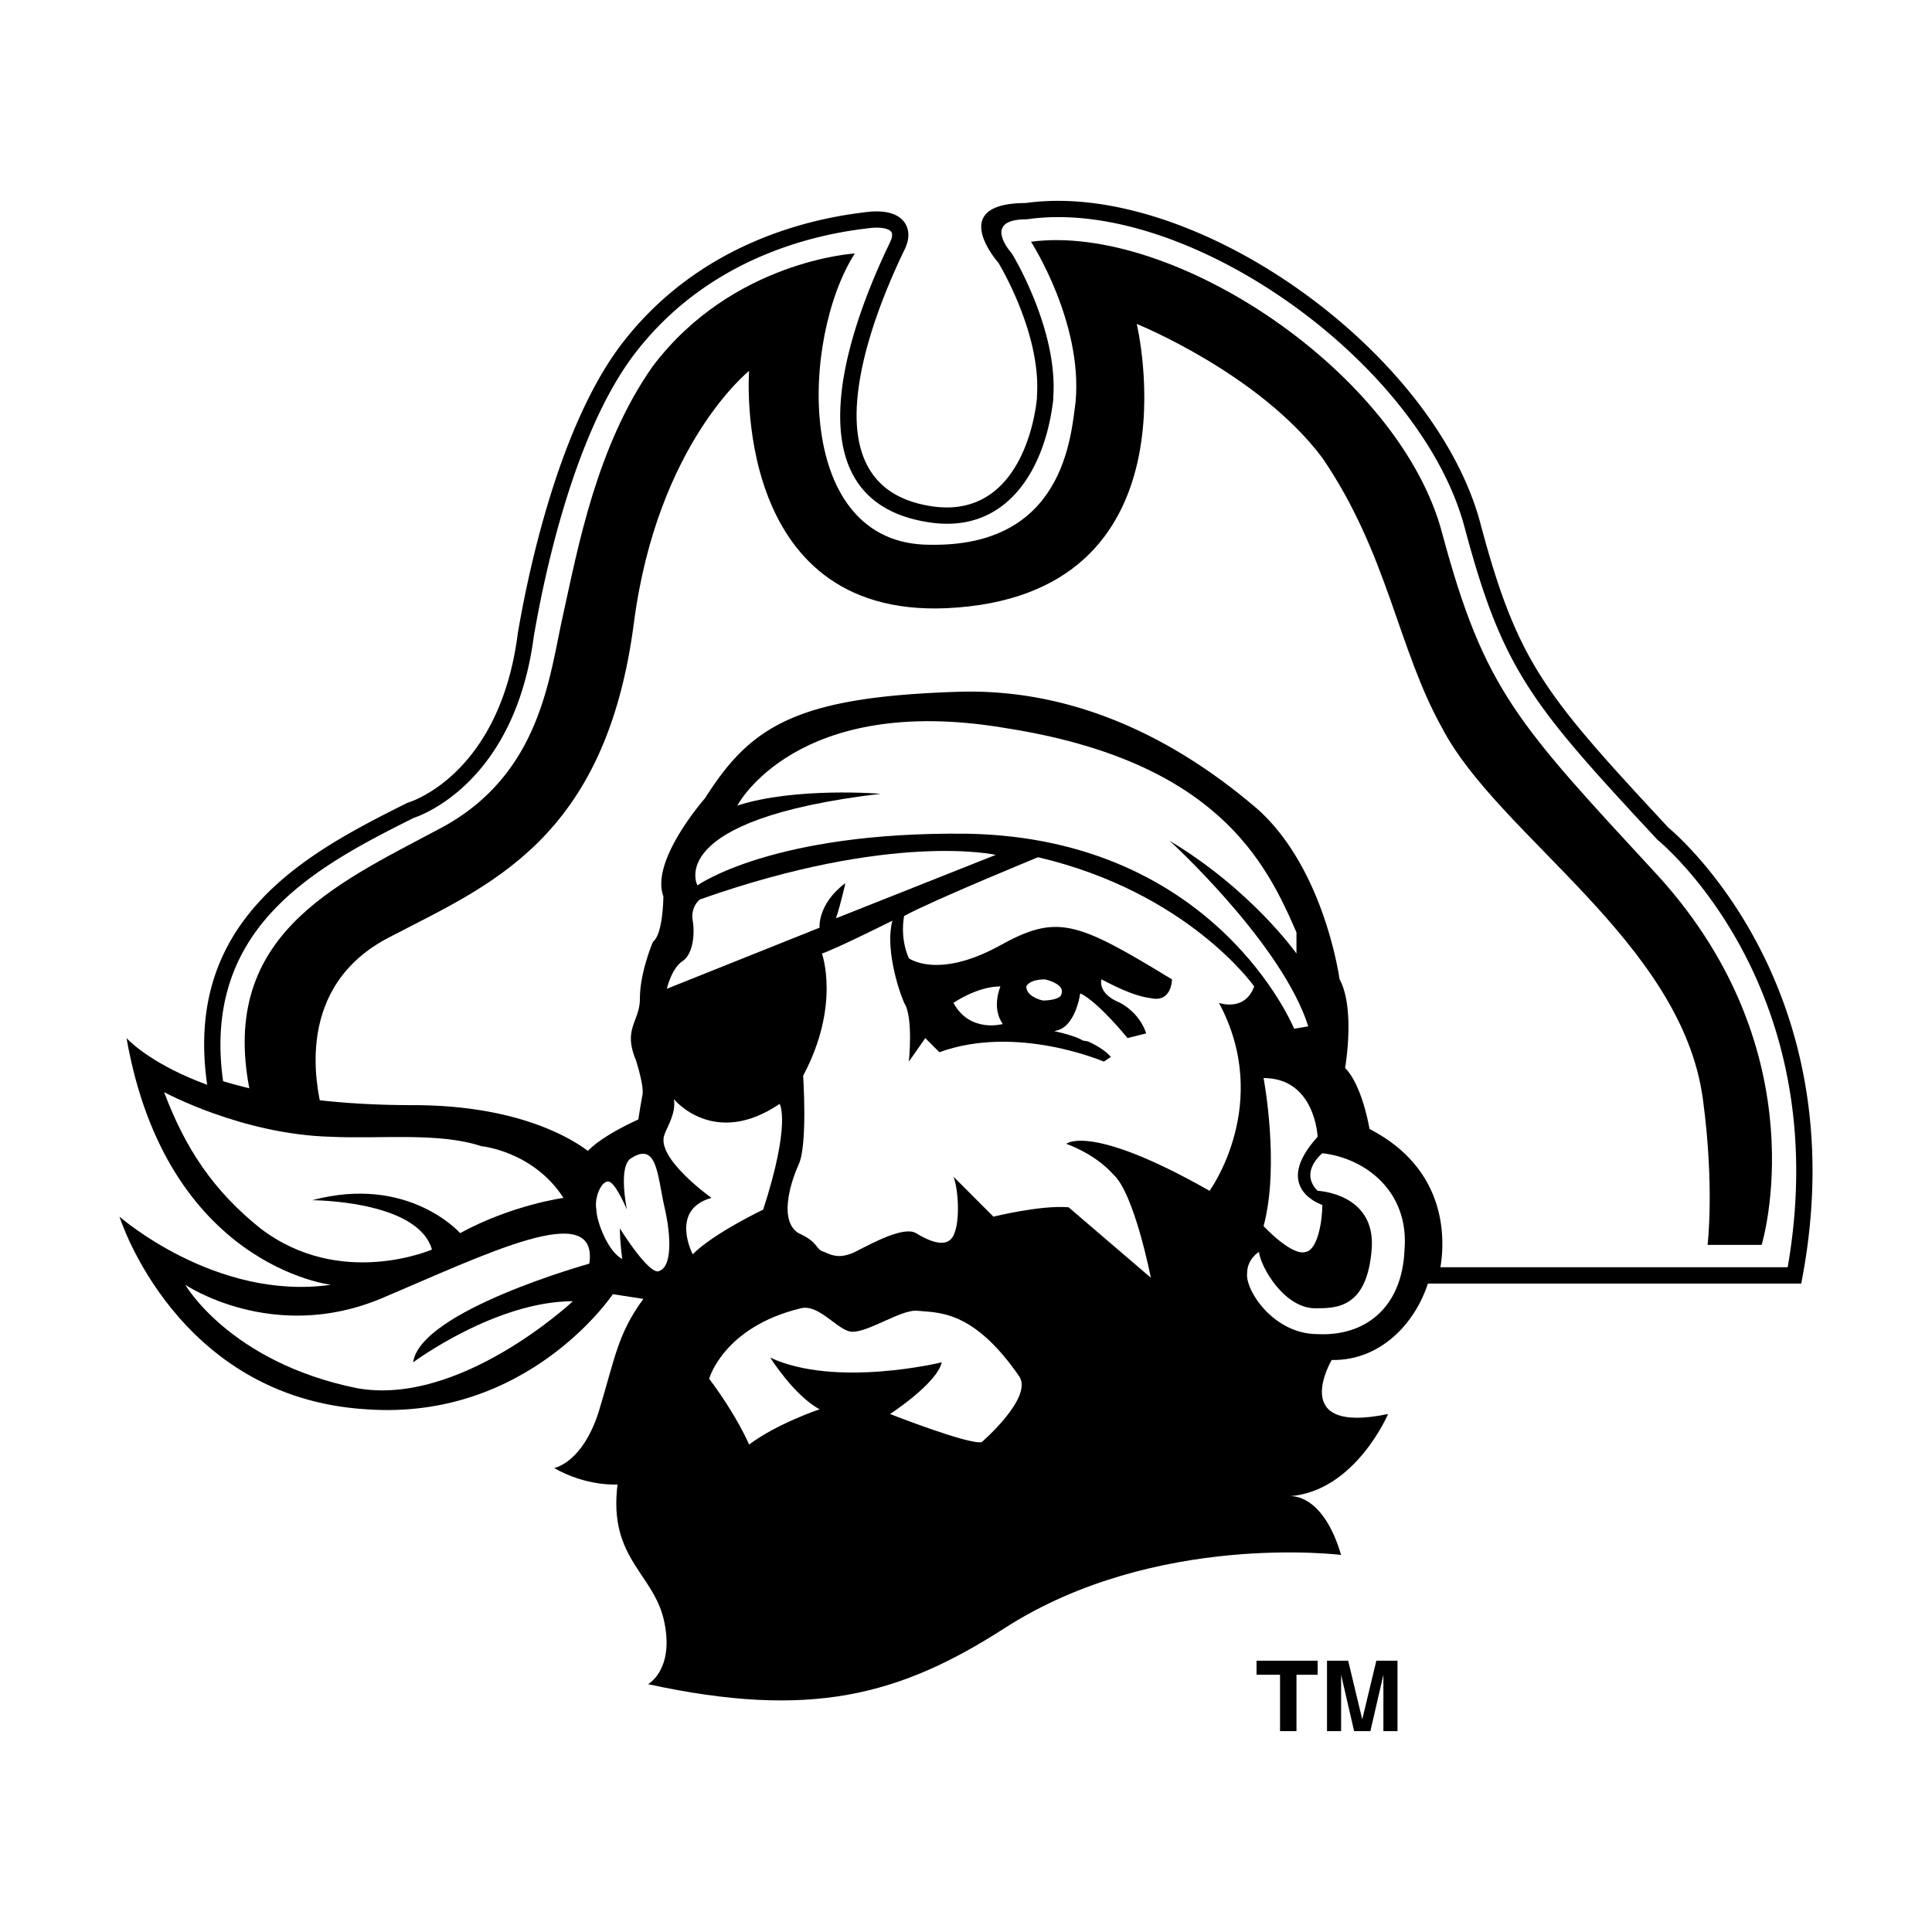
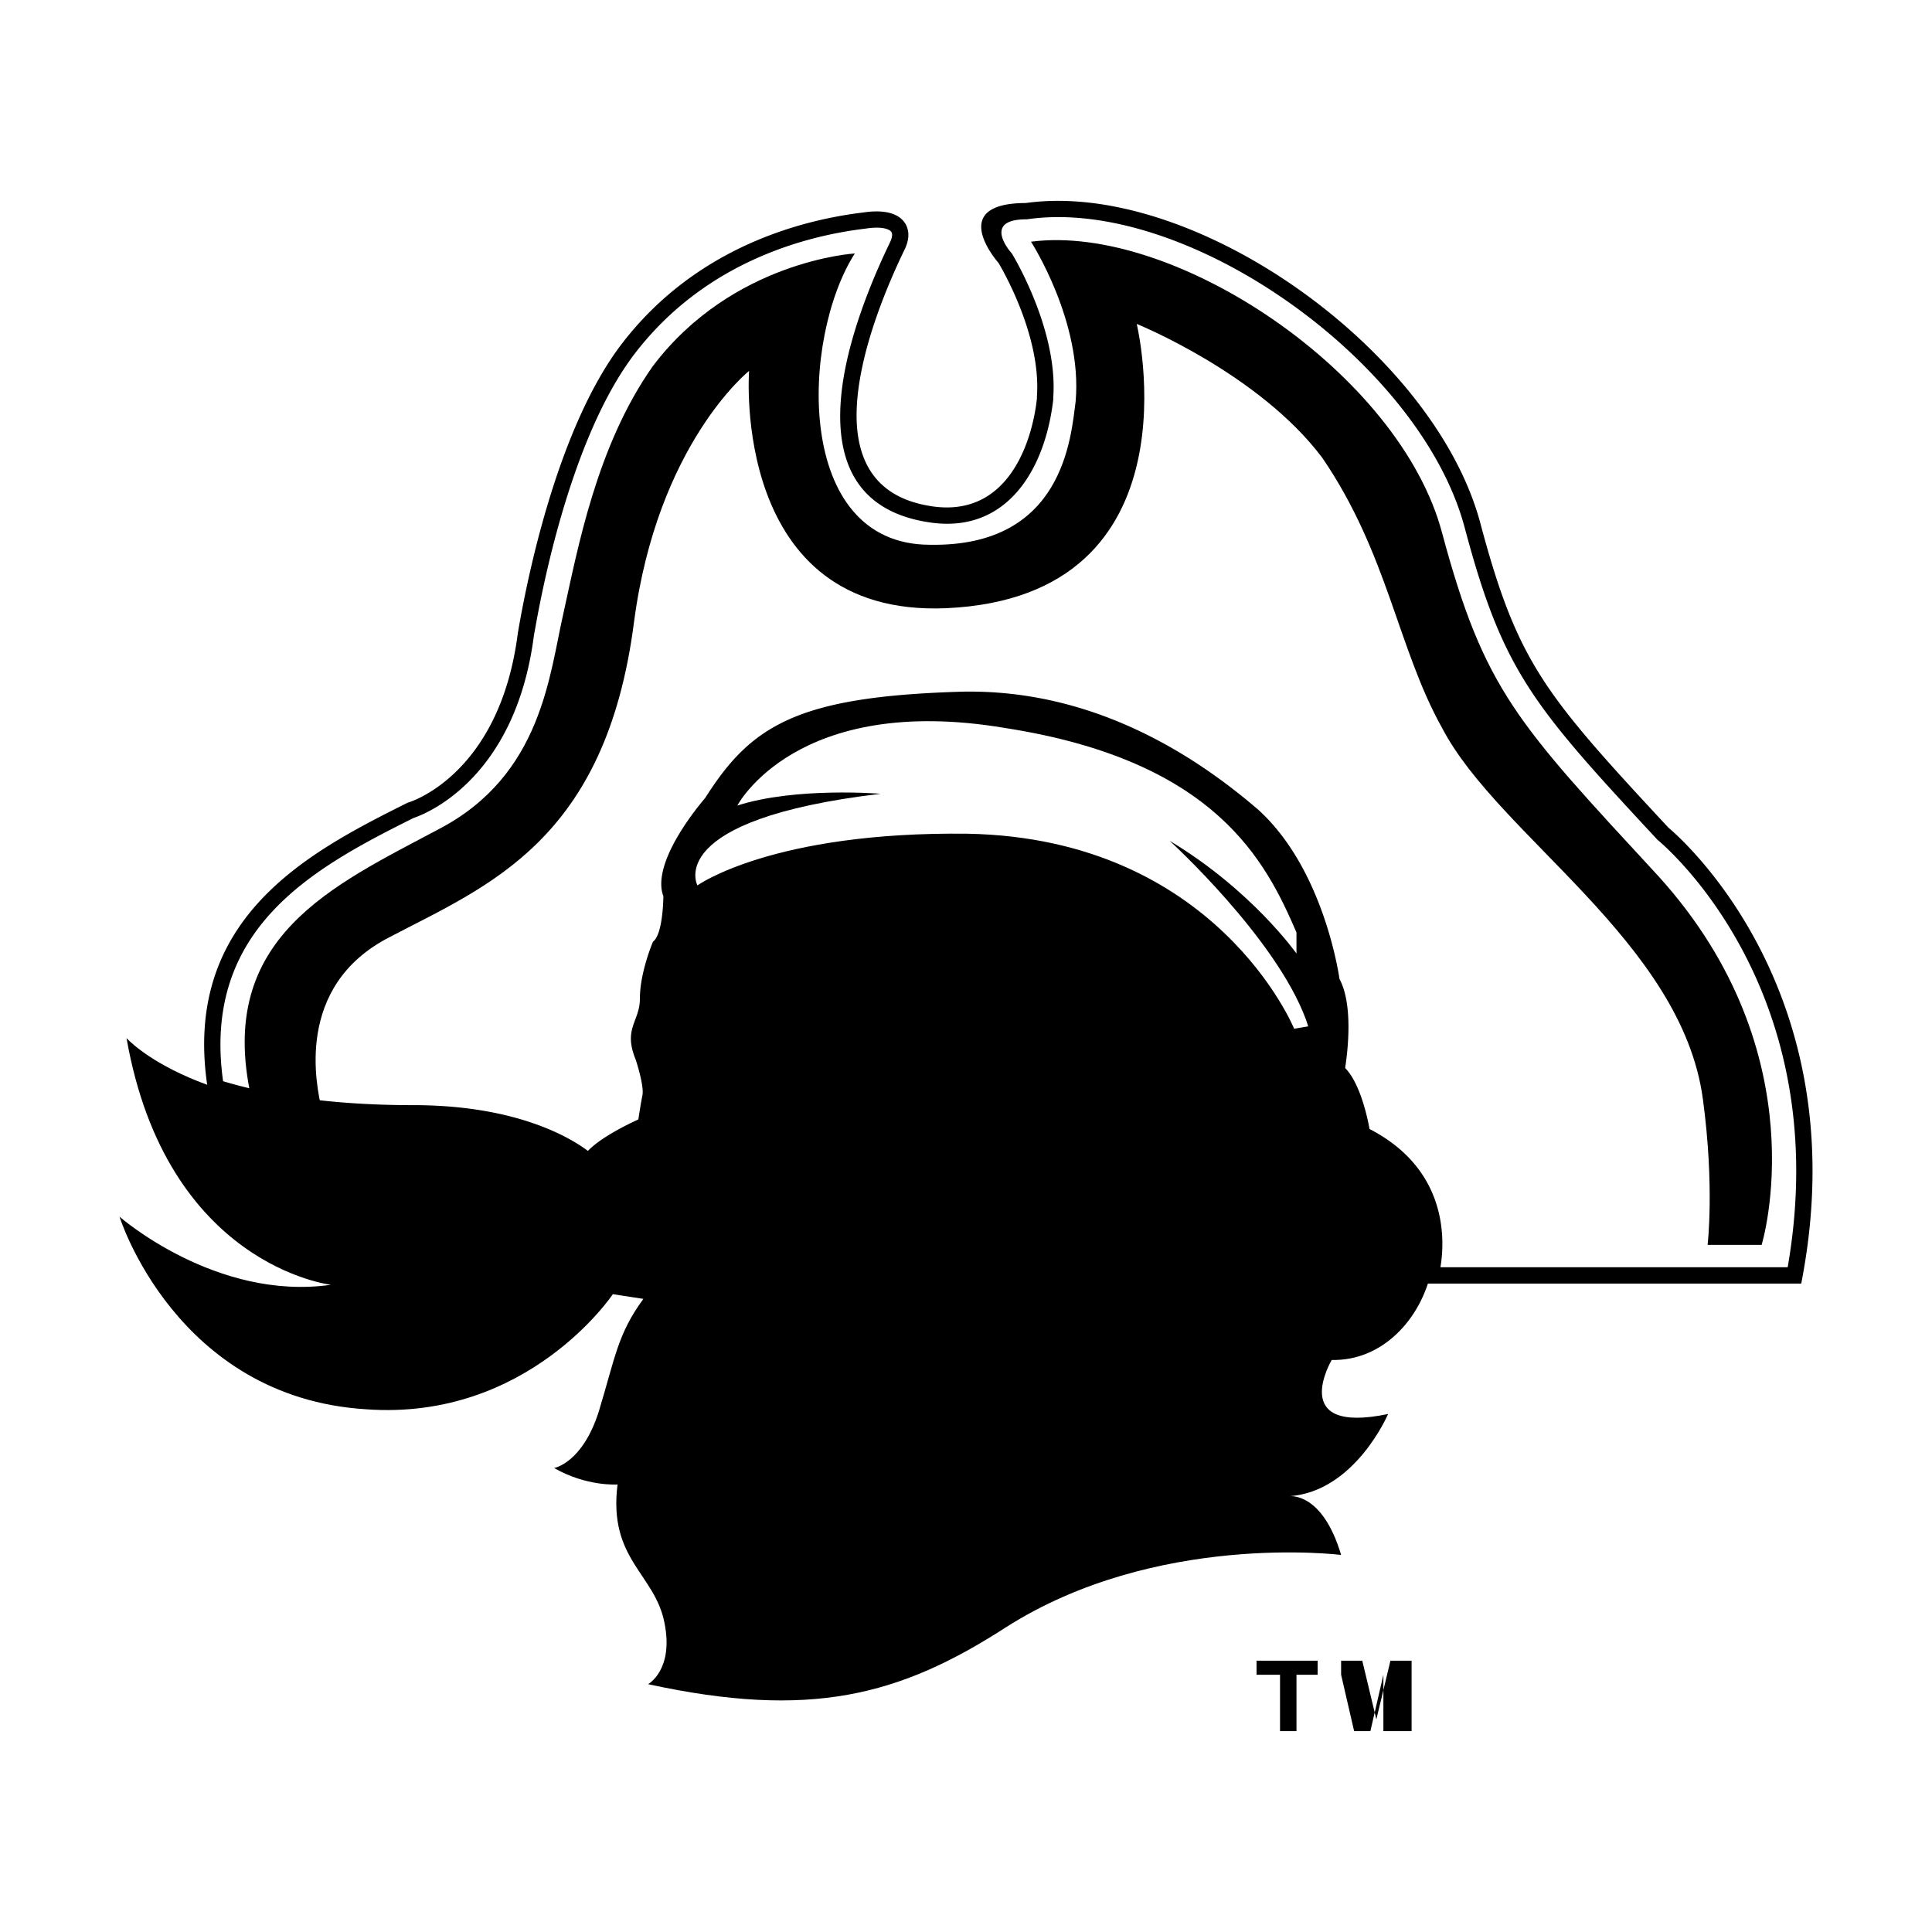
<svg xmlns="http://www.w3.org/2000/svg" width="2500" height="2500" viewBox="0 0 192.756 192.756">
  <path fill-rule="evenodd" clip-rule="evenodd" fill="#fff" d="M0 0h192.756v192.756H0V0z" />
-   <path fill-rule="evenodd" clip-rule="evenodd" d="M127.709 172.717v-5.625h-2.344v-1.406h6.094v1.406h-2.109v5.625h-1.641zM138.021 172.717v-5.625l-1.298 5.625h-1.621l-1.299-5.625v5.625h-1.407v-7.031h2.11l1.406 5.859 1.406-5.859h2.11v7.031h-1.407zM12.625 103.572c3.985 22.736 20.392 24.611 20.392 24.611-11.485 1.641-21.095-6.797-21.095-6.797s5.625 18.047 24.611 19.219c16.172 1.172 24.61-11.484 24.61-11.484l3.047.469c-2.578 3.516-2.812 5.859-4.454 11.25-1.641 5.156-4.454 5.625-4.454 5.625 3.282 1.875 6.329 1.641 6.329 1.641-.938 7.5 3.75 8.908 4.688 13.83.938 4.688-1.641 6.094-1.641 6.094 16.172 3.516 25.08 1.172 35.626-5.625 15-9.611 33.518-7.268 33.518-7.268-1.875-6.328-5.156-5.859-5.156-5.859 6.562-.469 9.844-8.203 9.844-8.203-10.078 2.109-5.625-5.391-5.625-5.391 10.078.234 15.469-16.641 3.047-22.502 0 0-.703-4.922-2.578-6.328 0 0 1.172-6.094-.469-8.906 0 0-1.406-10.782-7.969-16.641-6.562-5.625-16.408-11.485-28.831-11.25-16.405.233-20.625 3.046-25.078 10.077 0 0-5.391 6.094-3.984 9.141 0 0 0 3.984-1.172 5.157 0 0-1.172 2.812-1.172 5.391 0 2.344-1.641 2.812-.469 5.625 0 0 .938 2.812.703 3.984s-.469 2.812-.469 2.812-4.219 1.875-5.625 3.75c0 0-5.391-5.156-17.579-4.92-21.563.467-28.595-7.502-28.595-7.502z" />
+   <path fill-rule="evenodd" clip-rule="evenodd" d="M127.709 172.717v-5.625h-2.344v-1.406h6.094v1.406h-2.109v5.625h-1.641zM138.021 172.717v-5.625l-1.298 5.625h-1.621l-1.299-5.625v5.625v-7.031h2.11l1.406 5.859 1.406-5.859h2.11v7.031h-1.407zM12.625 103.572c3.985 22.736 20.392 24.611 20.392 24.611-11.485 1.641-21.095-6.797-21.095-6.797s5.625 18.047 24.611 19.219c16.172 1.172 24.61-11.484 24.61-11.484l3.047.469c-2.578 3.516-2.812 5.859-4.454 11.25-1.641 5.156-4.454 5.625-4.454 5.625 3.282 1.875 6.329 1.641 6.329 1.641-.938 7.5 3.75 8.908 4.688 13.83.938 4.688-1.641 6.094-1.641 6.094 16.172 3.516 25.08 1.172 35.626-5.625 15-9.611 33.518-7.268 33.518-7.268-1.875-6.328-5.156-5.859-5.156-5.859 6.562-.469 9.844-8.203 9.844-8.203-10.078 2.109-5.625-5.391-5.625-5.391 10.078.234 15.469-16.641 3.047-22.502 0 0-.703-4.922-2.578-6.328 0 0 1.172-6.094-.469-8.906 0 0-1.406-10.782-7.969-16.641-6.562-5.625-16.408-11.485-28.831-11.25-16.405.233-20.625 3.046-25.078 10.077 0 0-5.391 6.094-3.984 9.141 0 0 0 3.984-1.172 5.157 0 0-1.172 2.812-1.172 5.391 0 2.344-1.641 2.812-.469 5.625 0 0 .938 2.812.703 3.984s-.469 2.812-.469 2.812-4.219 1.875-5.625 3.75c0 0-5.391-5.156-17.579-4.92-21.563.467-28.595-7.502-28.595-7.502z" />
  <path d="M73.565 80.368s5.86-11.25 26.72-7.735c21.096 3.282 26.018 13.36 29.064 20.392v2.109s-4.453-6.328-12.656-11.25c0 0 10.547 9.61 13.594 17.813l.234.703-1.406.234s-7.734-18.985-32.58-19.454c-19.454-.235-26.954 5.156-26.954 5.156s-3.516-6.562 18.282-9.141c0 .002-8.438-.702-14.298 1.173z" fill-rule="evenodd" clip-rule="evenodd" fill="#fff" />
-   <path d="M69.815 89.744s-.938.703-.703 2.109c.235 1.406 0 3.281-.938 3.985-1.172.703-1.641 2.812-1.641 2.812l15.235-6.094s-.234-2.344 2.578-4.453c0 0-.469 2.109-.938 3.516l15.938-6.328c.002 0-10.311-2.345-29.531 4.453zM67.237 109.666s3.985 4.922 10.547.469c0 0 1.172 1.875-1.641 10.549 0 0-4.921 2.344-7.031 4.453 0 0-2.344-4.453 1.875-5.625 0 0-5.625-3.984-4.688-6.33.235-.702 1.172-2.108.938-3.516zM125.131 98.416s-6.562-9.375-21.564-12.891c0 0-10.313 4.219-13.36 5.86 0 0-.468 2.109.469 4.219 0 0 2.813 2.109 8.907-1.172 5.859-3.282 7.734-2.579 17.346 3.281 0 0 0 2.344-2.109 1.875-1.877-.234-3.986-1.406-4.924-1.875 0 0-.469 1.406 1.875 2.344 2.111 1.172 2.578 3.047 2.578 3.047l-1.875.469s-2.812-3.516-4.688-4.453c0 0-.469 3.516-2.578 3.75 0 0 3.984.703 5.625 2.578l-.703.469s-8.672-3.75-16.406-.938l-1.406-1.406-1.641 2.344s.469-4.453-.469-5.859c-.703-1.641-1.875-5.625-1.172-8.204 0 0-5.625 2.813-7.031 3.281 0 0 1.875 5.157-1.875 12.188 0 0 .469 7.031-.469 8.906-.938 2.111-1.875 5.627 0 6.799 2.109.938 1.641 1.641 2.578 1.875.938.469 1.875.703 3.516-.234 1.406-.703 4.453-2.344 5.625-1.641 1.171.703 3.047 1.641 3.75.234s.469-4.688 0-5.861l3.984 3.986s4.688-1.172 7.5-.938l8.205 7.031s-1.643-8.438-3.752-10.314c-1.875-2.107-4.688-3.047-4.688-3.047s2.344-2.109 14.299 4.688c0 0 6.328-8.672.938-18.75-.001 0 2.577.937 3.515-1.641z" fill-rule="evenodd" clip-rule="evenodd" fill="#fff" />
-   <path d="M112.473 103.572s-2.812-3.516-4.688-4.453c0 0-.469 3.516-2.578 3.75 0 0 2.109.469 2.812.938.938.234 2.11 0 4.454-.235zM104.035 99.822c.938 0 1.875-.234 1.875-.703.234-.703-.703-1.172-1.641-1.406-.938 0-1.641.234-1.875.703.001.703.704 1.172 1.641 1.406zM99.816 98.416s-.938 2.109.234 3.75c0 0-3.281.938-4.922-2.109.001 0 2.345-1.641 4.688-1.641zM62.549 120.684s-1.172-2.812-1.875-2.812-1.407 1.641-1.172 2.812c0 1.172 1.172 4.219 2.578 4.922 0 0-.235-1.641-.235-3.047 0 0 3.047 4.922 3.985 4.219 1.172-.469 1.172-3.281.469-6.328-.704-3.049-.704-6.564-3.281-4.922-1.406.701-.469 5.156-.469 5.156zM70.753 137.559s1.406-5.156 9.141-7.031c1.875-.469 3.75 2.344 5.157 2.344 1.641 0 4.688-2.109 6.329-2.109 2.109.234 5.625-.234 10.312 6.562 1.406 2.109-3.75 6.562-3.75 6.562-1.406.234-9.141-2.812-9.141-2.812s4.688-3.047 5.157-5.156c0 0-10.547 2.578-17.111-.469 0 0 2.344 3.75 4.923 5.156 0 0-4.219 1.406-7.032 3.516-.001-.001-1.173-2.813-3.985-6.563zM126.068 107.557s1.641 8.672 0 14.768c0 0 2.812 3.047 4.219 2.578 1.172-.234 1.641-3.047 1.641-4.688 0 0-5.156-1.641-.469-6.799 0 0-.234-5.859-5.391-5.859z" fill-rule="evenodd" clip-rule="evenodd" fill="#fff" />
-   <path d="M131.928 115.059s-2.344 1.875-.469 3.748c0 0 5.859.236 5.391 5.861-.469 5.859-3.516 5.859-5.625 5.859-3.047 0-5.391-3.984-5.625-5.625 0 0-1.172.703-1.172 2.109-.234 1.641 2.578 6.094 7.031 6.094 4.688.234 8.438-2.578 8.672-8.438.469-5.86-3.985-9.14-8.203-9.608zM43.095 124.668s-9.141 3.984-17.11-2.109c-4.688-3.752-7.5-7.971-9.61-13.596 0 0 7.735 4.219 16.642 4.453 4.922.234 10.782-.469 15 .938 0 0 5.156.469 8.204 5.158 0 0-5.157.703-10.313 3.516 0 0-5.156-5.861-14.767-3.281 0-.001 10.548-.001 11.954 4.921z" fill-rule="evenodd" clip-rule="evenodd" fill="#fff" />
-   <path d="M18.484 128.184s8.672 5.859 19.455 1.406c10.547-4.453 21.797-10.078 20.86-3.516 0 0-16.875 4.688-17.579 9.844 0 0 8.203-6.094 15.938-6.094 0 0-11.25 10.547-21.563 8.672-12.657-2.578-17.111-10.312-17.111-10.312zM100.285 25.756s-4.219-4.688 2.109-4.688c16.408-2.344 40.08 14.532 44.533 31.408 3.75 14.063 6.564 17.344 18.986 30.705 0 0 18.516 15 13.125 44.065h-36.33s2.812-9.375-6.797-14.064c0 0-.703-4.922-2.578-6.328 0 0 1.172-6.094-.469-8.906 0 0-1.406-10.782-7.969-16.641-6.562-5.625-16.408-11.72-28.831-11.485-16.404.468-20.624 3.281-25.077 10.312 0 0-5.391 6.094-3.984 9.141 0 0 0 3.984-1.172 5.157 0 0-1.172 2.812-1.172 5.156 0 2.578-1.641 3.047-.469 5.859 0 0 .938 2.812.703 3.984s-.469 2.812-.469 2.812-4.922 2.109-5.625 3.75c0 0-4.922-4.92-17.579-4.92-8.907 0-15.235-1.172-19.688-2.58-2.578-16.407 9.609-22.735 19.454-27.657 0 0 9.609-2.812 11.484-17.579.235-1.172 3.047-19.22 10.313-28.595s17.579-11.954 23.438-12.657c3.047-.469 4.219.703 3.281 2.578-3.281 6.797-10.547 24.61 3.282 26.72 7.5 1.172 10.781-5.391 11.484-11.484v-.235c.47-6.562-3.983-13.828-3.983-13.828z" fill-rule="evenodd" clip-rule="evenodd" fill="#fff" />
  <path d="M99.619 26.23c-.529-.617-4.899-5.955 2.734-5.975 8.375-1.166 18.539 2.495 27.174 8.587 8.707 6.139 15.902 14.772 18.186 23.427 1.852 6.945 3.467 11.219 6.139 15.384 2.682 4.179 6.461 8.31 12.615 14.931.816.679 18.73 15.9 13.369 44.806l-.125.67H141.645l.283-1.031c.006-.023 2.619-8.73-6.371-13.115l-.391-.189-.057-.438c-.002-.012-.652-4.578-2.262-5.785l-.414-.311.105-.502c.004-.016 1.115-5.777-.377-8.336l-.078-.135-.023-.154c-.002-.029-1.371-10.493-7.707-16.151v-.002c-3.229-2.767-7.264-5.648-12.01-7.804-4.729-2.151-10.18-3.585-16.255-3.472h-.009c-8.09.231-13.153 1.03-16.706 2.621-3.479 1.559-5.557 3.925-7.701 7.31l-.049.079-.03.032c-.014.016-5.039 5.692-3.855 8.258l.077.167v.173c0 .012 0 4.064-1.285 5.596-.206.521-1.059 2.793-1.059 4.717 0 1.16-.287 1.928-.552 2.635-.301.807-.564 1.512.02 2.914l.022.057c.003.008 1.004 3.016.728 4.398a60.844 60.844 0 0 0-.462 2.77l-.064.434-.396.184c-.013.006-4.663 2.027-5.223 3.334l-.457 1.066-.846-.793c-.013-.012-4.693-4.699-17.022-4.699-4.484 0-8.334-.297-11.629-.771-3.304-.477-6.044-1.133-8.304-1.846l-.477-.15-.08-.5c-1.334-8.496 1.165-14.398 5.275-18.812 4.055-4.355 9.635-7.207 14.617-9.698l.058-.028.073-.022c.025-.007 9.105-2.663 10.913-16.902l.006-.055c.071-.372.06-.305.078-.414l-.003-.001c.542-3.063 3.472-19.589 10.393-28.52 3.728-4.809 8.232-7.875 12.555-9.825 4.3-1.941 8.418-2.78 11.405-3.14l.026-.004c1.42-.214 2.519-.097 3.259.273.333.166.606.388.812.655.214.277.349.597.404.953l.002.003c.085.557-.038 1.19-.373 1.864l-.002-.001c-1.612 3.342-4.202 9.382-4.688 14.826-.46 5.153 1.037 9.763 7.364 10.728l.003.003c.124.019.268.039.44.058h.004c3.095.357 5.364-.767 6.956-2.623 1.654-1.928 2.617-4.646 3.041-7.357.037-.236.07-.514.107-.818v-.235c.431-6.011-3.456-12.665-3.835-13.299zm2.776-4.348c-4.504 0-1.504 3.334-1.496 3.343l.045.054.035.054c.012.021 4.592 7.493 4.105 14.309v.215l-.006.055a24.45 24.45 0 0 1-.127.917c-.465 2.98-1.545 5.991-3.41 8.166-1.926 2.248-4.661 3.61-8.374 3.182a13.885 13.885 0 0 1-.503-.07v.001c-7.5-1.143-9.285-6.498-8.75-12.476.507-5.685 3.191-11.945 4.858-15.4l.002-.01c.183-.368.256-.671.223-.897H89a.461.461 0 0 0-.087-.207.715.715 0 0 0-.252-.19c-.456-.229-1.231-.285-2.319-.118l-.025.004c-2.868.344-6.83 1.147-10.954 3.009-4.115 1.856-8.4 4.771-11.938 9.336-6.673 8.61-9.544 24.807-10.076 27.809l-.004.003c-.055.302-.035.221-.078.444h-.001c-1.868 14.536-11.101 17.894-11.98 18.183-4.844 2.422-10.255 5.193-14.092 9.315-3.718 3.992-6.005 9.318-4.937 16.959 2.097.633 4.593 1.209 7.562 1.637 3.209.461 6.979.752 11.4.752 10.281 0 15.644 3.221 17.437 4.566 1.303-1.367 4.015-2.676 5.031-3.137.088-.576.247-1.611.408-2.416.181-.906-.581-3.277-.668-3.545-.811-1.969-.446-2.947-.026-4.07.212-.566.443-1.184.443-2.07 0-2.502 1.238-5.476 1.242-5.484l.062-.142.106-.105c.82-.82.92-3.736.932-4.431-1.283-3.395 3.671-9.231 4.156-9.791 2.294-3.61 4.549-6.147 8.37-7.859 3.769-1.688 9.021-2.532 17.331-2.769h.009c6.341-.119 12.026 1.375 16.958 3.619 4.916 2.233 9.084 5.21 12.412 8.063l.016.009c6.336 5.658 8.008 15.66 8.207 16.985 1.396 2.604.795 7.363.559 8.867 1.5 1.547 2.217 4.891 2.434 6.09 7.861 4.057 7.518 11.148 7.074 13.791h34.645c4.898-28.146-12.918-42.584-12.969-42.628l-.023-.018-.047-.052c-6.24-6.712-10.07-10.897-12.832-15.203-2.777-4.331-4.445-8.731-6.344-15.848-2.184-8.275-9.129-16.575-17.549-22.512-8.352-5.891-18.121-9.435-26.084-8.298l-.072.01h-.042v-.001zm-2.776 4.348c-.018-.032-.025-.05-.027-.051l.027.051z" />
  <path d="M165.445 87.4c-14.064-15.235-17.346-18.517-21.564-34.221-4.219-15.938-26.721-30.938-41.018-29.063 0 0 5.156 7.969 4.453 15.938-.469 3.516-1.172 14.531-14.531 14.297-13.595 0-12.892-20.626-7.5-29.063 0 0-12.188.703-20.157 11.25-5.625 7.969-7.5 18.282-8.907 24.61-1.407 6.094-2.109 16.173-12.422 21.564-10.548 5.625-22.267 10.782-18.751 26.719.469 0 .938.234 1.406.234 1.641.469 3.517.703 5.625.938-.469-2.109-2.812-12.188 6.797-17.109 9.844-5.157 21.563-9.61 24.376-31.408 2.343-17.813 11.485-25.08 11.485-25.08S72.862 61.618 94.426 60.68c25.549-1.172 18.986-28.361 18.986-28.361s12.188 4.923 18.516 13.36c6.562 9.61 7.5 18.986 11.953 26.955 5.625 10.782 23.908 21.329 26.018 37.033 1.172 8.674.469 14.533.469 14.533h5.391c-.001-.001 5.858-18.987-10.314-36.8z" fill-rule="evenodd" clip-rule="evenodd" />
</svg>